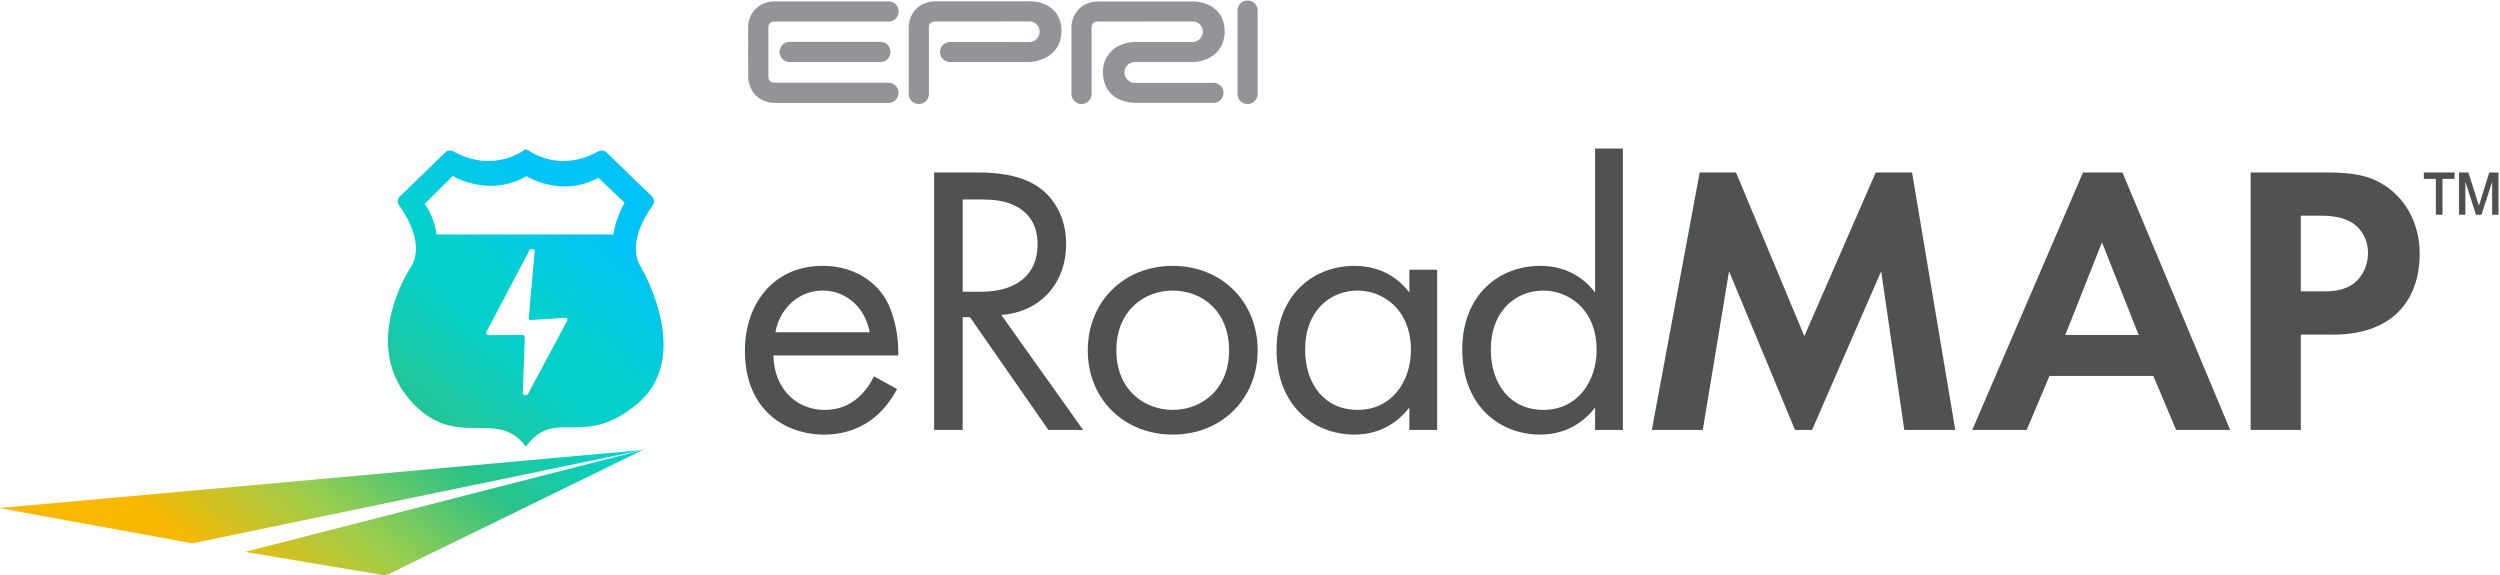
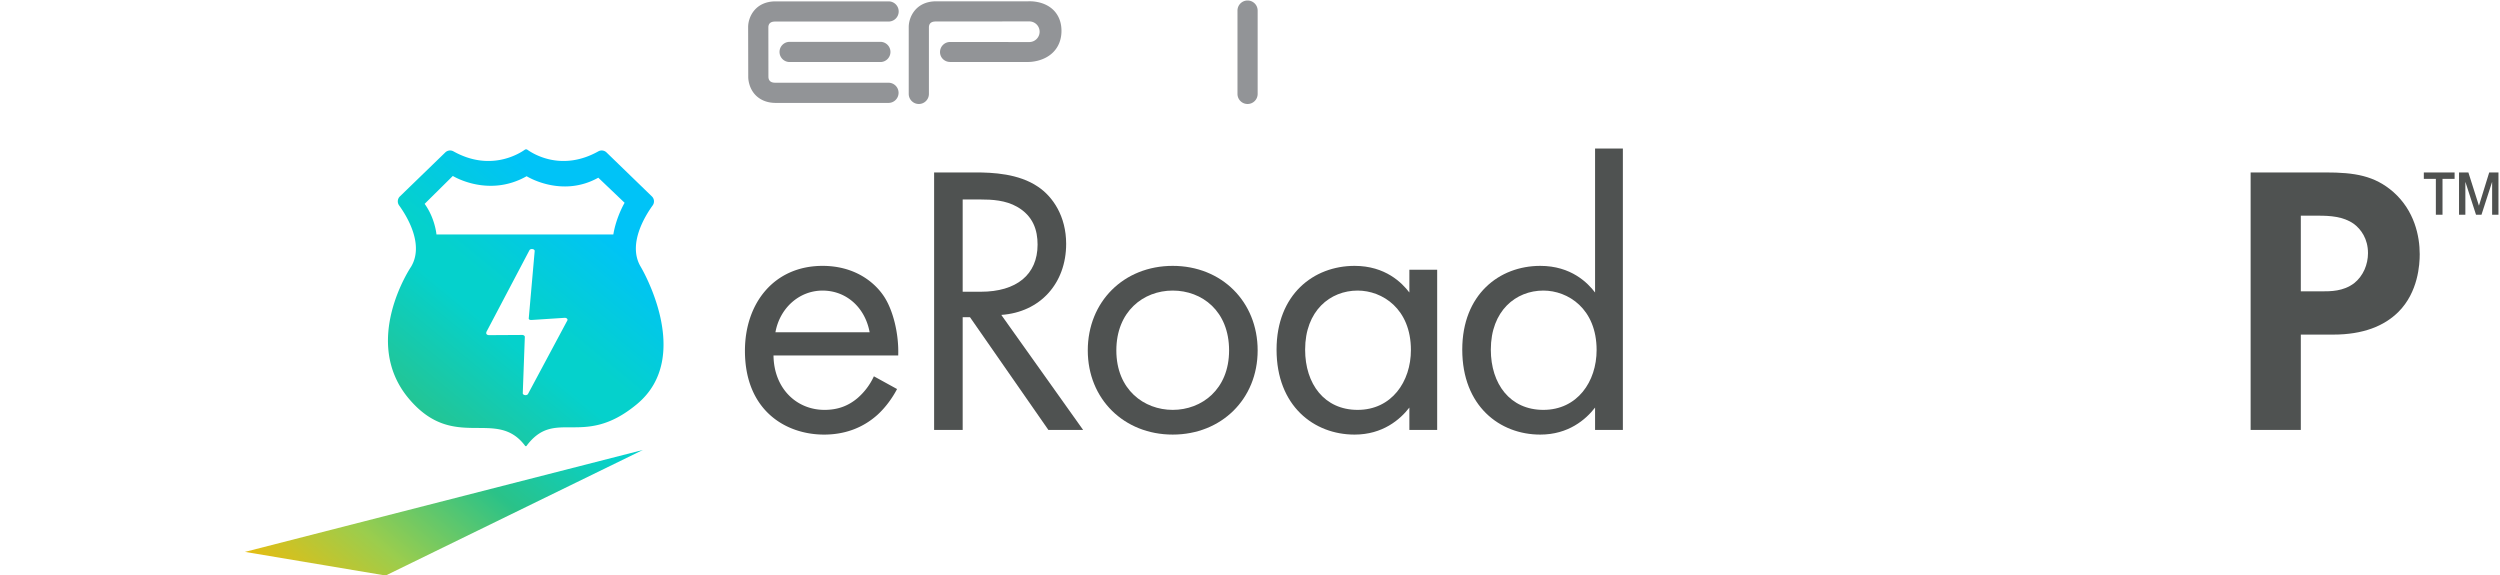
<svg xmlns="http://www.w3.org/2000/svg" id="svg2" width="411.009" height="94.559" viewBox="0 0 411.009 94.559">
  <defs id="defs6">
    <linearGradient id="linearGradient514" x1="0" x2="1" y1="0" y2="0" gradientTransform="matrix(35.267,43.251,43.251,-35.267,477.332,172.806)" gradientUnits="userSpaceOnUse" patternTransform="matrix(.632,.775,-.775,.632,477.334,172.807)scale(55.807,-55.807)" spreadMethod="pad">
      <stop id="stop500" offset="0" style="stop-opacity:1;stop-color:#fbb800" />
      <stop id="stop502" offset=".263" style="stop-opacity:1;stop-color:#9bcd4d" />
      <stop id="stop504" offset=".518" style="stop-opacity:1;stop-color:#2ac288" />
      <stop id="stop506" offset=".749" style="stop-opacity:1;stop-color:#05d1cc" />
      <stop id="stop508" offset=".779" style="stop-opacity:1;stop-color:#05d1cc" />
      <stop id="stop510" offset=".806" style="stop-opacity:1;stop-color:#05d1cc" />
      <stop id="stop512" offset="1" style="stop-opacity:1;stop-color:#00c3f7" />
    </linearGradient>
    <linearGradient id="linearGradient544" x1="0" x2="1" y1="0" y2="0" gradientTransform="matrix(34.627,42.467,42.467,-34.627,488.276,164.93)" gradientUnits="userSpaceOnUse" patternTransform="matrix(.632,.775,-.775,.632,488.277,164.932)scale(54.795,-54.795)" spreadMethod="pad">
      <stop id="stop530" offset="0" style="stop-opacity:1;stop-color:#fbb800" />
      <stop id="stop532" offset=".263" style="stop-opacity:1;stop-color:#9bcd4d" />
      <stop id="stop534" offset=".518" style="stop-opacity:1;stop-color:#2ac288" />
      <stop id="stop536" offset=".749" style="stop-opacity:1;stop-color:#05d1cc" />
      <stop id="stop538" offset=".779" style="stop-opacity:1;stop-color:#05d1cc" />
      <stop id="stop540" offset=".806" style="stop-opacity:1;stop-color:#05d1cc" />
      <stop id="stop542" offset="1" style="stop-opacity:1;stop-color:#00c3f7" />
    </linearGradient>
    <linearGradient id="linearGradient574" x1="0" x2="1" y1="0" y2="0" gradientTransform="matrix(45.369,55.641,55.641,-45.369,475.608,162.732)" gradientUnits="userSpaceOnUse" patternTransform="matrix(.632,.775,-.775,.632,475.61,162.734)scale(71.794,-71.794)" spreadMethod="pad">
      <stop id="stop560" offset="0" style="stop-opacity:1;stop-color:#fbb800" />
      <stop id="stop562" offset=".263" style="stop-opacity:1;stop-color:#9bcd4d" />
      <stop id="stop564" offset=".518" style="stop-opacity:1;stop-color:#2ac288" />
      <stop id="stop566" offset=".749" style="stop-opacity:1;stop-color:#05d1cc" />
      <stop id="stop568" offset=".779" style="stop-opacity:1;stop-color:#05d1cc" />
      <stop id="stop570" offset=".806" style="stop-opacity:1;stop-color:#05d1cc" />
      <stop id="stop572" offset="1" style="stop-opacity:1;stop-color:#00c3f7" />
    </linearGradient>
    <clipPath id="clipPath276" clipPathUnits="userSpaceOnUse">
      <path id="path274" d="M0 612h792V0H0Z" />
    </clipPath>
    <clipPath id="clipPath584" clipPathUnits="userSpaceOnUse">
      <path id="path582" d="M0 612h792V0H0Z" />
    </clipPath>
  </defs>
  <g id="g8" transform="matrix(1.333 0 0 -1.333 -597.759 326.569)">
    <g id="g270">
      <g id="g272" clip-path="url(#clipPath276)">
        <g id="g456" transform="translate(555.688 204.007)">
          <path id="path458" d="M0 0c-.572 3.095-2.906 5.142-5.81 5.142S-11.095 2.952-11.62 0Zm3.38-7C2.81-8.096 1.952-9.286.952-10.19c-1.809-1.62-4.047-2.429-6.571-2.429-4.762 0-9.762 3-9.762 10.333 0 5.905 3.62 10.476 9.571 10.476 3.858 0 6.286-1.905 7.477-3.619 1.237-1.762 1.951-4.81 1.856-7.429h-15.381c.049-4.094 2.857-6.713 6.286-6.713 1.62 0 2.906.476 4.048 1.428A7.9 7.9 0 0 1 .523-5.429Z" style="fill:#4f5251;fill-opacity:1;fill-rule:nonzero;stroke:none" />
        </g>
        <g id="g460" transform="translate(567.162 209.007)">
          <path id="path462" d="M0 0h2.237c4.381 0 7 2.095 7 5.809 0 1.762-.523 3.523-2.523 4.667-1.429.809-3.047.904-4.571.904H0Zm1.571 14.714c2.143 0 5.334-.144 7.715-1.762 1.856-1.239 3.476-3.667 3.476-7.048 0-4.857-3.191-8.428-8-8.762l10.094-14.189h-4.284L.904-3.143H0v-13.904h-3.523v31.761Z" style="fill:#4f5251;fill-opacity:1;fill-rule:nonzero;stroke:none" />
        </g>
        <g id="g464" transform="translate(586.114 201.769)">
          <path id="path466" d="M0 0c0-4.856 3.429-7.333 6.952-7.333 3.573 0 6.953 2.524 6.953 7.333 0 4.857-3.333 7.381-6.953 7.381C3.334 7.381 0 4.809 0 0m-3.523 0c0 6 4.429 10.428 10.475 10.428C13 10.428 17.428 6 17.428 0S12.953-10.38 6.952-10.38C.953-10.38-3.523-6-3.523 0" style="fill:#4f5251;fill-opacity:1;fill-rule:nonzero;stroke:none" />
        </g>
        <g id="g468" transform="translate(609.397 201.864)">
          <path id="path470" d="M0 0c0-4.238 2.381-7.428 6.476-7.428 4.19 0 6.571 3.476 6.571 7.381 0 5.094-3.523 7.333-6.571 7.333C3.097 7.286 0 4.809 0 0m12.857 9.857h3.429V-9.904h-3.429v2.761c-1.143-1.476-3.286-3.333-6.762-3.333-5 0-9.618 3.524-9.618 10.476 0 6.81 4.571 10.333 9.618 10.333 3.81 0 5.857-2.095 6.762-3.285Z" style="fill:#4f5251;fill-opacity:1;fill-rule:nonzero;stroke:none" />
        </g>
        <g id="g472" transform="translate(632.3 201.864)">
          <path id="path474" d="M0 0c0-4.238 2.381-7.428 6.476-7.428 4.19 0 6.571 3.476 6.571 7.381 0 5.094-3.523 7.333-6.571 7.333C3.097 7.286 0 4.809 0 0m12.857 24.809h3.429V-9.904h-3.429v2.761c-1.143-1.476-3.286-3.333-6.762-3.333-5 0-9.618 3.524-9.618 10.476 0 6.81 4.571 10.333 9.618 10.333 3.81 0 5.857-2.095 6.762-3.285Z" style="fill:#4f5251;fill-opacity:1;fill-rule:nonzero;stroke:none" />
        </g>
        <g id="g476" transform="translate(658.06 223.72)">
-           <path id="path478" d="M0 0h4.477l8.429-20.19L21.714 0h4.477l5.332-31.761h-6.286L22.381-12.19l-8.524-19.571h-2.096L3.62-12.19.381-31.761h-6.285Z" style="fill:#4f5251;fill-opacity:1;fill-rule:nonzero;stroke:none" />
-         </g>
+           </g>
        <g id="g480" transform="translate(712.2 203.674)">
-           <path id="path482" d="m0 0-4.524 11.428L-9.048 0Zm1.809-5.048H-11l-2.81-6.666h-6.714l13.666 31.761H-2l13.286-31.761H4.619Z" style="fill:#4f5251;fill-opacity:1;fill-rule:nonzero;stroke:none" />
-         </g>
+           </g>
        <g id="g484" transform="translate(732.199 209.054)">
          <path id="path486" d="M0 0h2.524c1.19 0 2.714 0 4.047 1 1.142.905 1.714 2.334 1.714 3.714 0 1.762-.857 2.953-1.761 3.619-1.286.905-2.904 1-4.381 1H0Zm3.047 14.666c3.571 0 6.048-.381 8.382-2.428 2.57-2.286 3.236-5.381 3.236-7.667 0-1.237-.188-4.666-2.618-7.095-1.762-1.761-4.381-2.809-8.048-2.809H0v-11.762h-6.19v31.761Z" style="fill:#4f5251;fill-opacity:1;fill-rule:nonzero;stroke:none" />
        </g>
      </g>
    </g>
    <g id="g488">
      <g id="g490">
        <g id="g496">
          <g id="g498">
-             <path id="path516" d="m448.319 182.33 23.839-4.351 55.561 11.515Z" style="fill:url(#linearGradient514);stroke:none" />
-           </g>
+             </g>
        </g>
      </g>
    </g>
    <g id="g518">
      <g id="g520">
        <g id="g526">
          <g id="g528">
            <path id="path546" d="m478.641 176.922 17.356-2.915 31.722 15.487Z" style="fill:url(#linearGradient544);stroke:none" />
          </g>
        </g>
      </g>
    </g>
    <g id="g548">
      <g id="g550">
        <g id="g556">
          <g id="g558">
            <path id="path576" d="M513.152 226.517c-.791-.556-4.328-2.7-8.806-.19a.85.85 0 0 1-.998-.14l-5.596-5.423a.85.85 0 0 1-.093-1.114c.982-1.361 3.099-4.828 1.476-7.554 0 0-6.235-9.199-.276-16.279 5.591-6.642 10.796-1.029 14.365-5.85l.126.002c1.721 2.325 3.404 2.321 5.434 2.317 2.179-.005 4.758-.009 8.212 2.865 7.084 5.892.453 16.945.453 16.945-1.623 2.726.494 6.193 1.476 7.554a.85.85 0 0 1-.094 1.114l-5.596 5.423a.85.85 0 0 1-.998.14c-4.475-2.508-7.971-.368-8.754.189a.28.28 0 0 1-.331.001m-12.348-6.671 3.476 3.442s4.369-2.714 9.103-.033c0 0 4.303-2.715 8.838-.182l3.245-3.095s-1.027-1.722-1.391-3.906h-21.814s-.166 1.985-1.457 3.774m7.7-15.639 5.221 9.913c.135.257.674.174.649-.1l-.726-8.24c-.048-.224.16-.267.365-.253l4.046.262c.247.016.432-.159.344-.324l-4.847-9.057c-.135-.252-.659-.177-.65.092l.253 6.932c.006.134-.146.244-.334.245l-4.076-.023c-.137 0-.536.069-.245.553" style="fill:url(#linearGradient574);stroke:none" />
          </g>
        </g>
      </g>
    </g>
    <g id="g578">
      <g id="g580" clip-path="url(#clipPath584)">
        <g id="g586" transform="translate(747.37 223.715)">
          <path id="path588" d="M0 0h3.796v-.787H2.305v-4.422h-.821v4.422H0Z" style="fill:#4f5150;fill-opacity:1;fill-rule:nonzero;stroke:none" />
        </g>
        <g id="g590" transform="translate(751.712 223.715)">
          <path id="path592" d="M0 0h1.155l1.293-4.078h.013L3.721 0h1.143v-5.209h-.781v4.02H4.07l-1.3-4.02h-.676l-1.3 4.02H.781v-4.02H0Z" style="fill:#4f5150;fill-opacity:1;fill-rule:nonzero;stroke:none" />
        </g>
        <g id="g594" transform="translate(557.059 239.826)">
          <path id="path596" d="M0 0h-11.242a1.244 1.244 0 1 1 0-2.488H0A1.245 1.245 0 0 1 0 0" style="fill:#929497;fill-opacity:1;fill-rule:nonzero;stroke:none" />
        </g>
        <g id="g598" transform="translate(558.01 234.785)">
          <path id="path600" d="M0 0h-13.904c-.26 0-.872 0-.903.711l-.007 6.151c.03.684.642.684.902.684H.016a1.243 1.243 0 0 1 0 2.488h-13.934c-2.489 0-3.391-1.897-3.391-3.176l.014-6.174c0-.131.026-1.337.934-2.246.425-.423 1.195-.928 2.457-.928H0A1.245 1.245 0 0 1 0 0" style="fill:#929497;fill-opacity:1;fill-rule:nonzero;stroke:none" />
        </g>
        <g id="g602" transform="translate(565.612 239.81)">
          <path id="path604" d="M0 0a1.243 1.243 0 0 1-1.245-1.243c0-.687.557-1.222 1.245-1.222h9.677c.187 0 1.866.031 3.027 1.192.675.673 1.032 1.587 1.032 2.647 0 1.356-.577 2.178-1.059 2.628C11.483 5.114 9.78 5.026 9.59 5.013a1 1 0 0 0 .087.004H-1.711c-2.488 0-3.392-1.901-3.392-3.177v-8.243a1.244 1.244 0 0 1 2.489 0V1.84c.032.689.642.689.903.689l11.474.008a1.27 1.27 0 0 0 1.276-1.269c0-.705-.57-1.276-1.276-1.276Z" style="fill:#929497;fill-opacity:1;fill-rule:nonzero;stroke:none" />
        </g>
        <g id="g606" transform="translate(601.054 243.682)">
          <path id="path608" d="M0 0v-10.276a1.244 1.244 0 0 1 2.488 0V0A1.243 1.243 0 1 1 0 0" style="fill:#929497;fill-opacity:1;fill-rule:nonzero;stroke:none" />
        </g>
        <g id="g610" transform="translate(595.516 239.807)">
-           <path id="path612" d="M0 0c.698 0 1.263.581 1.263 1.278S.698 2.533 0 2.533l-11.553-.007c-.262 0-.872 0-.903-.715v-8.214c0-.685-.557-1.244-1.244-1.244s-1.244.559-1.244 1.244v8.2c0 1.288.903 3.204 3.391 3.204H-.1Q-.14 5-.177 4.996c.19.011 1.89.083 3.079-1.034.482-.452 1.055-1.275 1.055-2.629 0-1.069-.357-1.989-1.036-2.66C1.768-2.468.121-2.474-.045-2.471l-7.083-.003a1.275 1.275 0 0 1-1.276-1.275c0-.705.572-1.29 1.276-1.29l9.698.004c.685 0 1.244-.543 1.244-1.228 0-.689-.559-1.246-1.244-1.246h-9.463c.026 0-1.885-.079-3.077 1.04-.51.478-1.087 1.356-1.087 2.824 0 1.356.697 2.192 1.181 2.643 1.194 1.111 3.018 1 2.989 1Z" style="fill:#929497;fill-opacity:1;fill-rule:nonzero;stroke:none" />
-         </g>
+           </g>
      </g>
    </g>
  </g>
</svg>